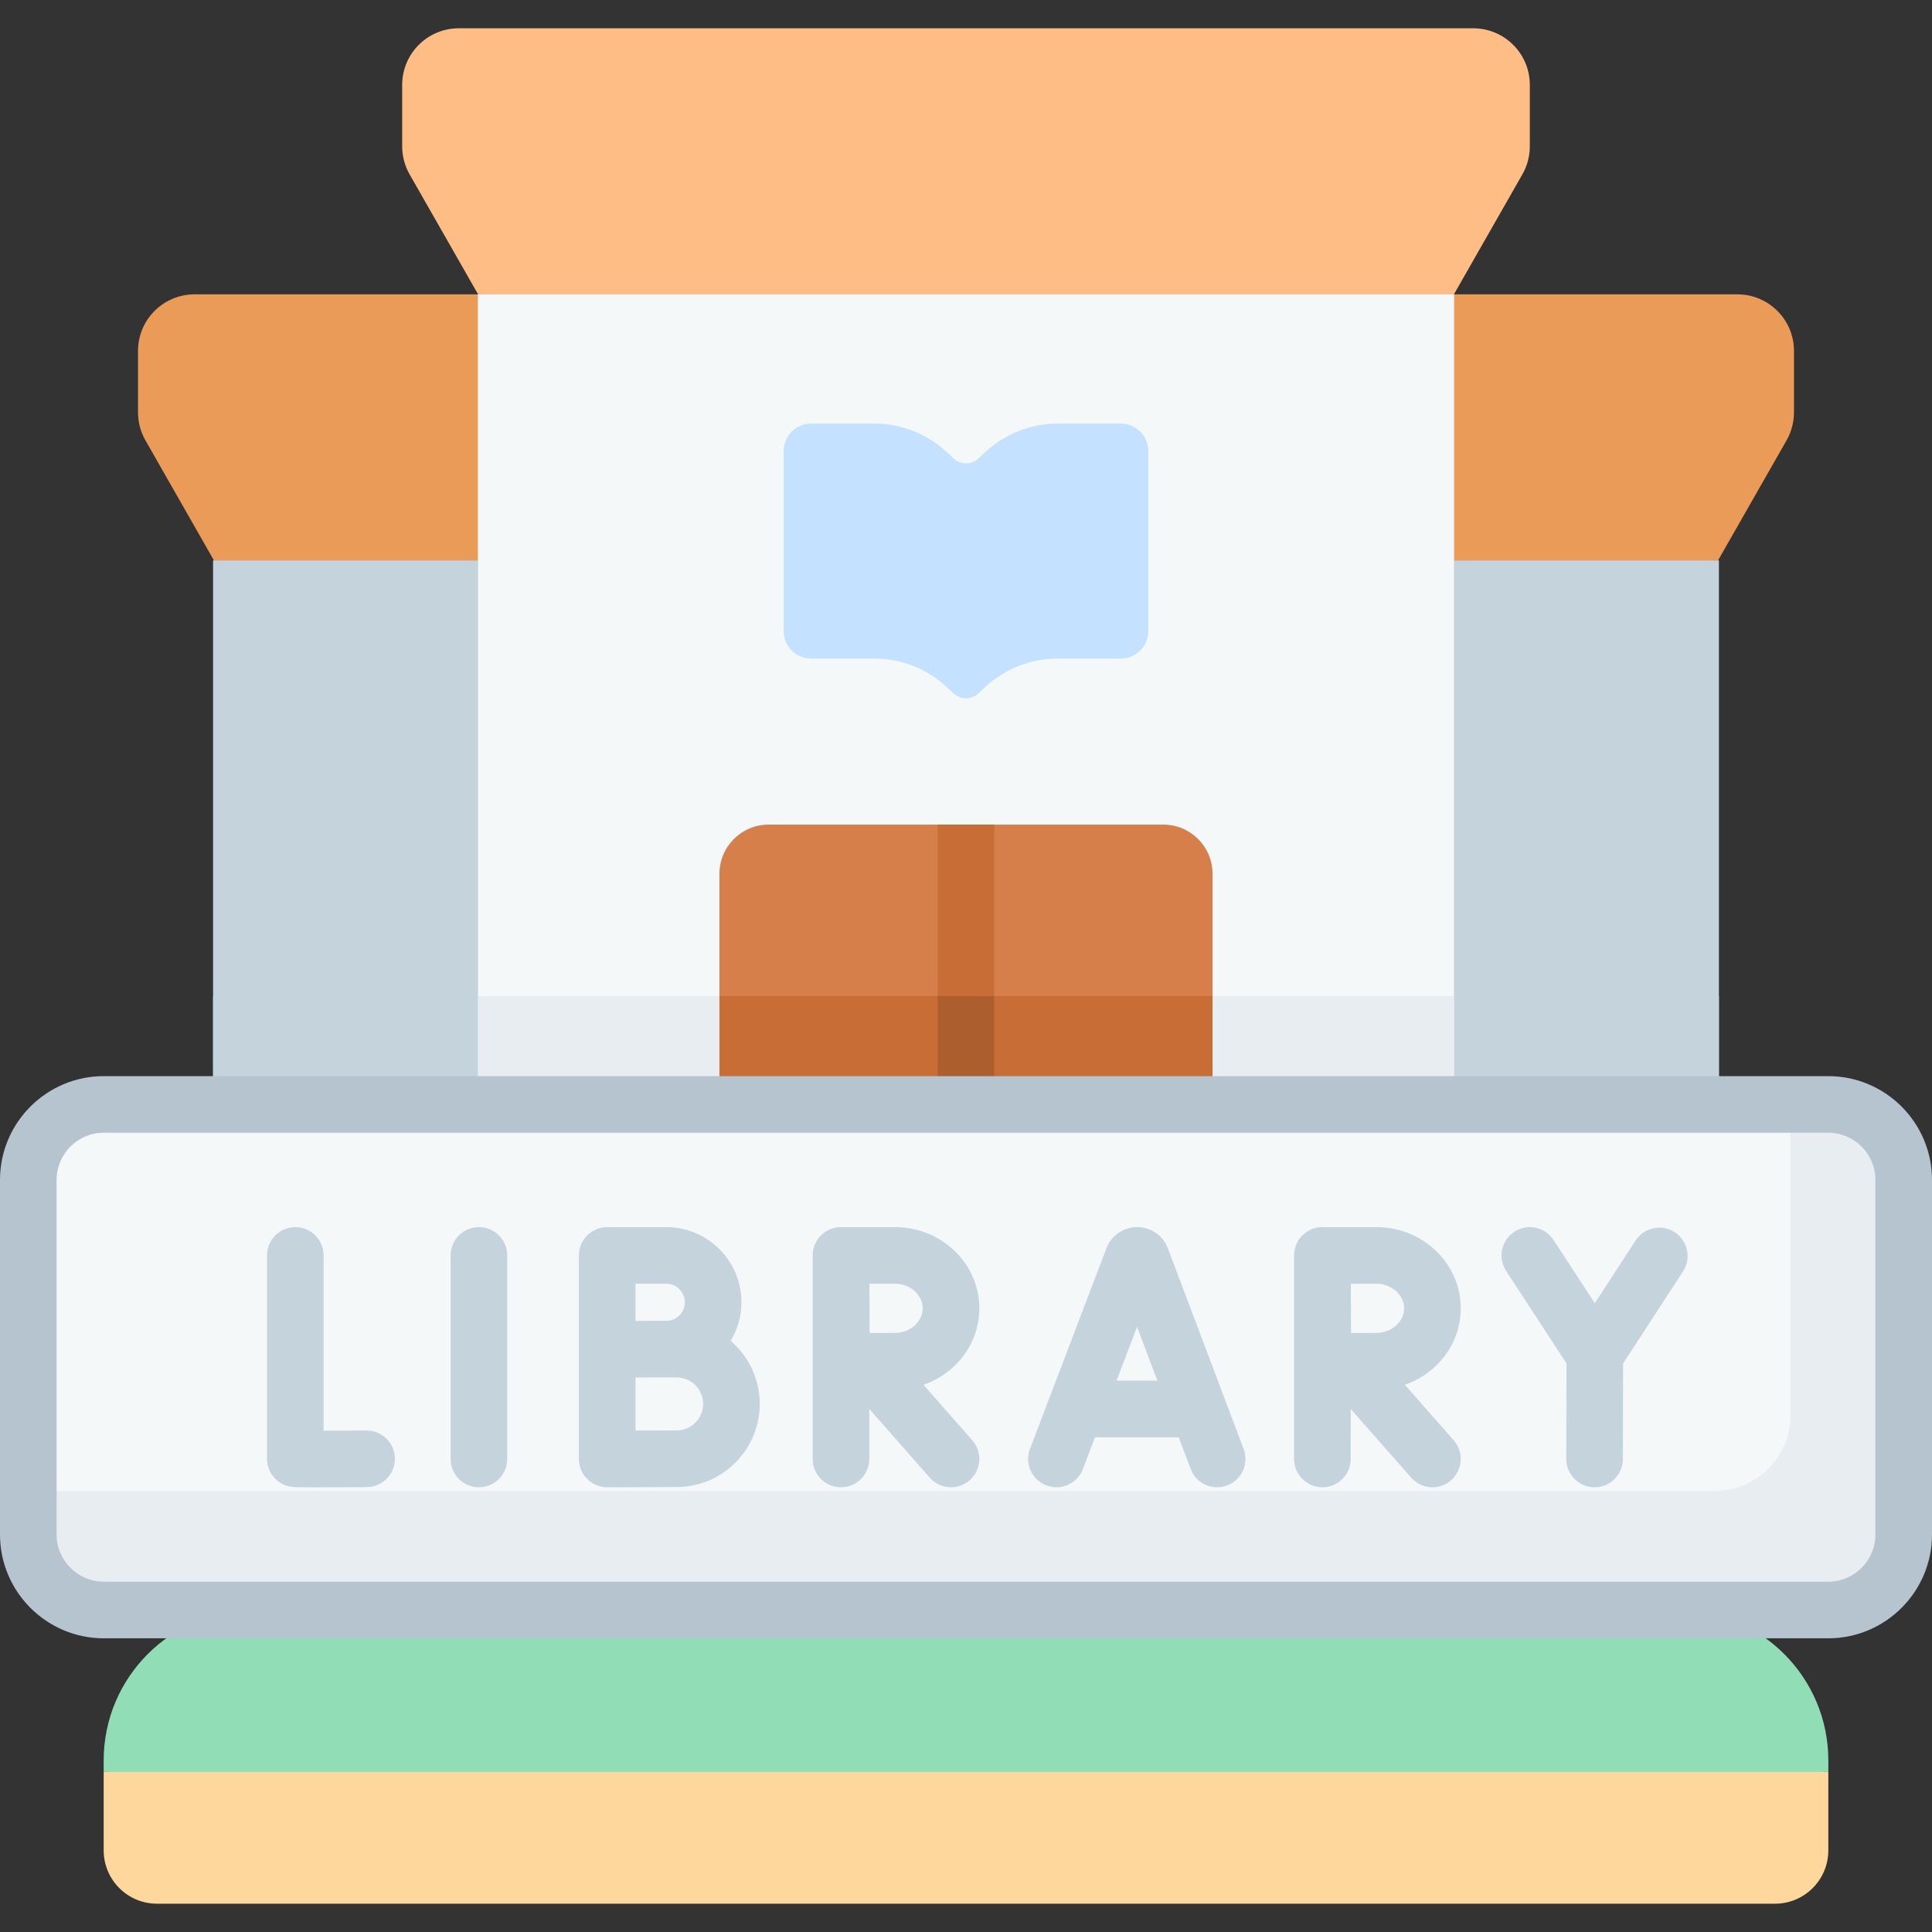
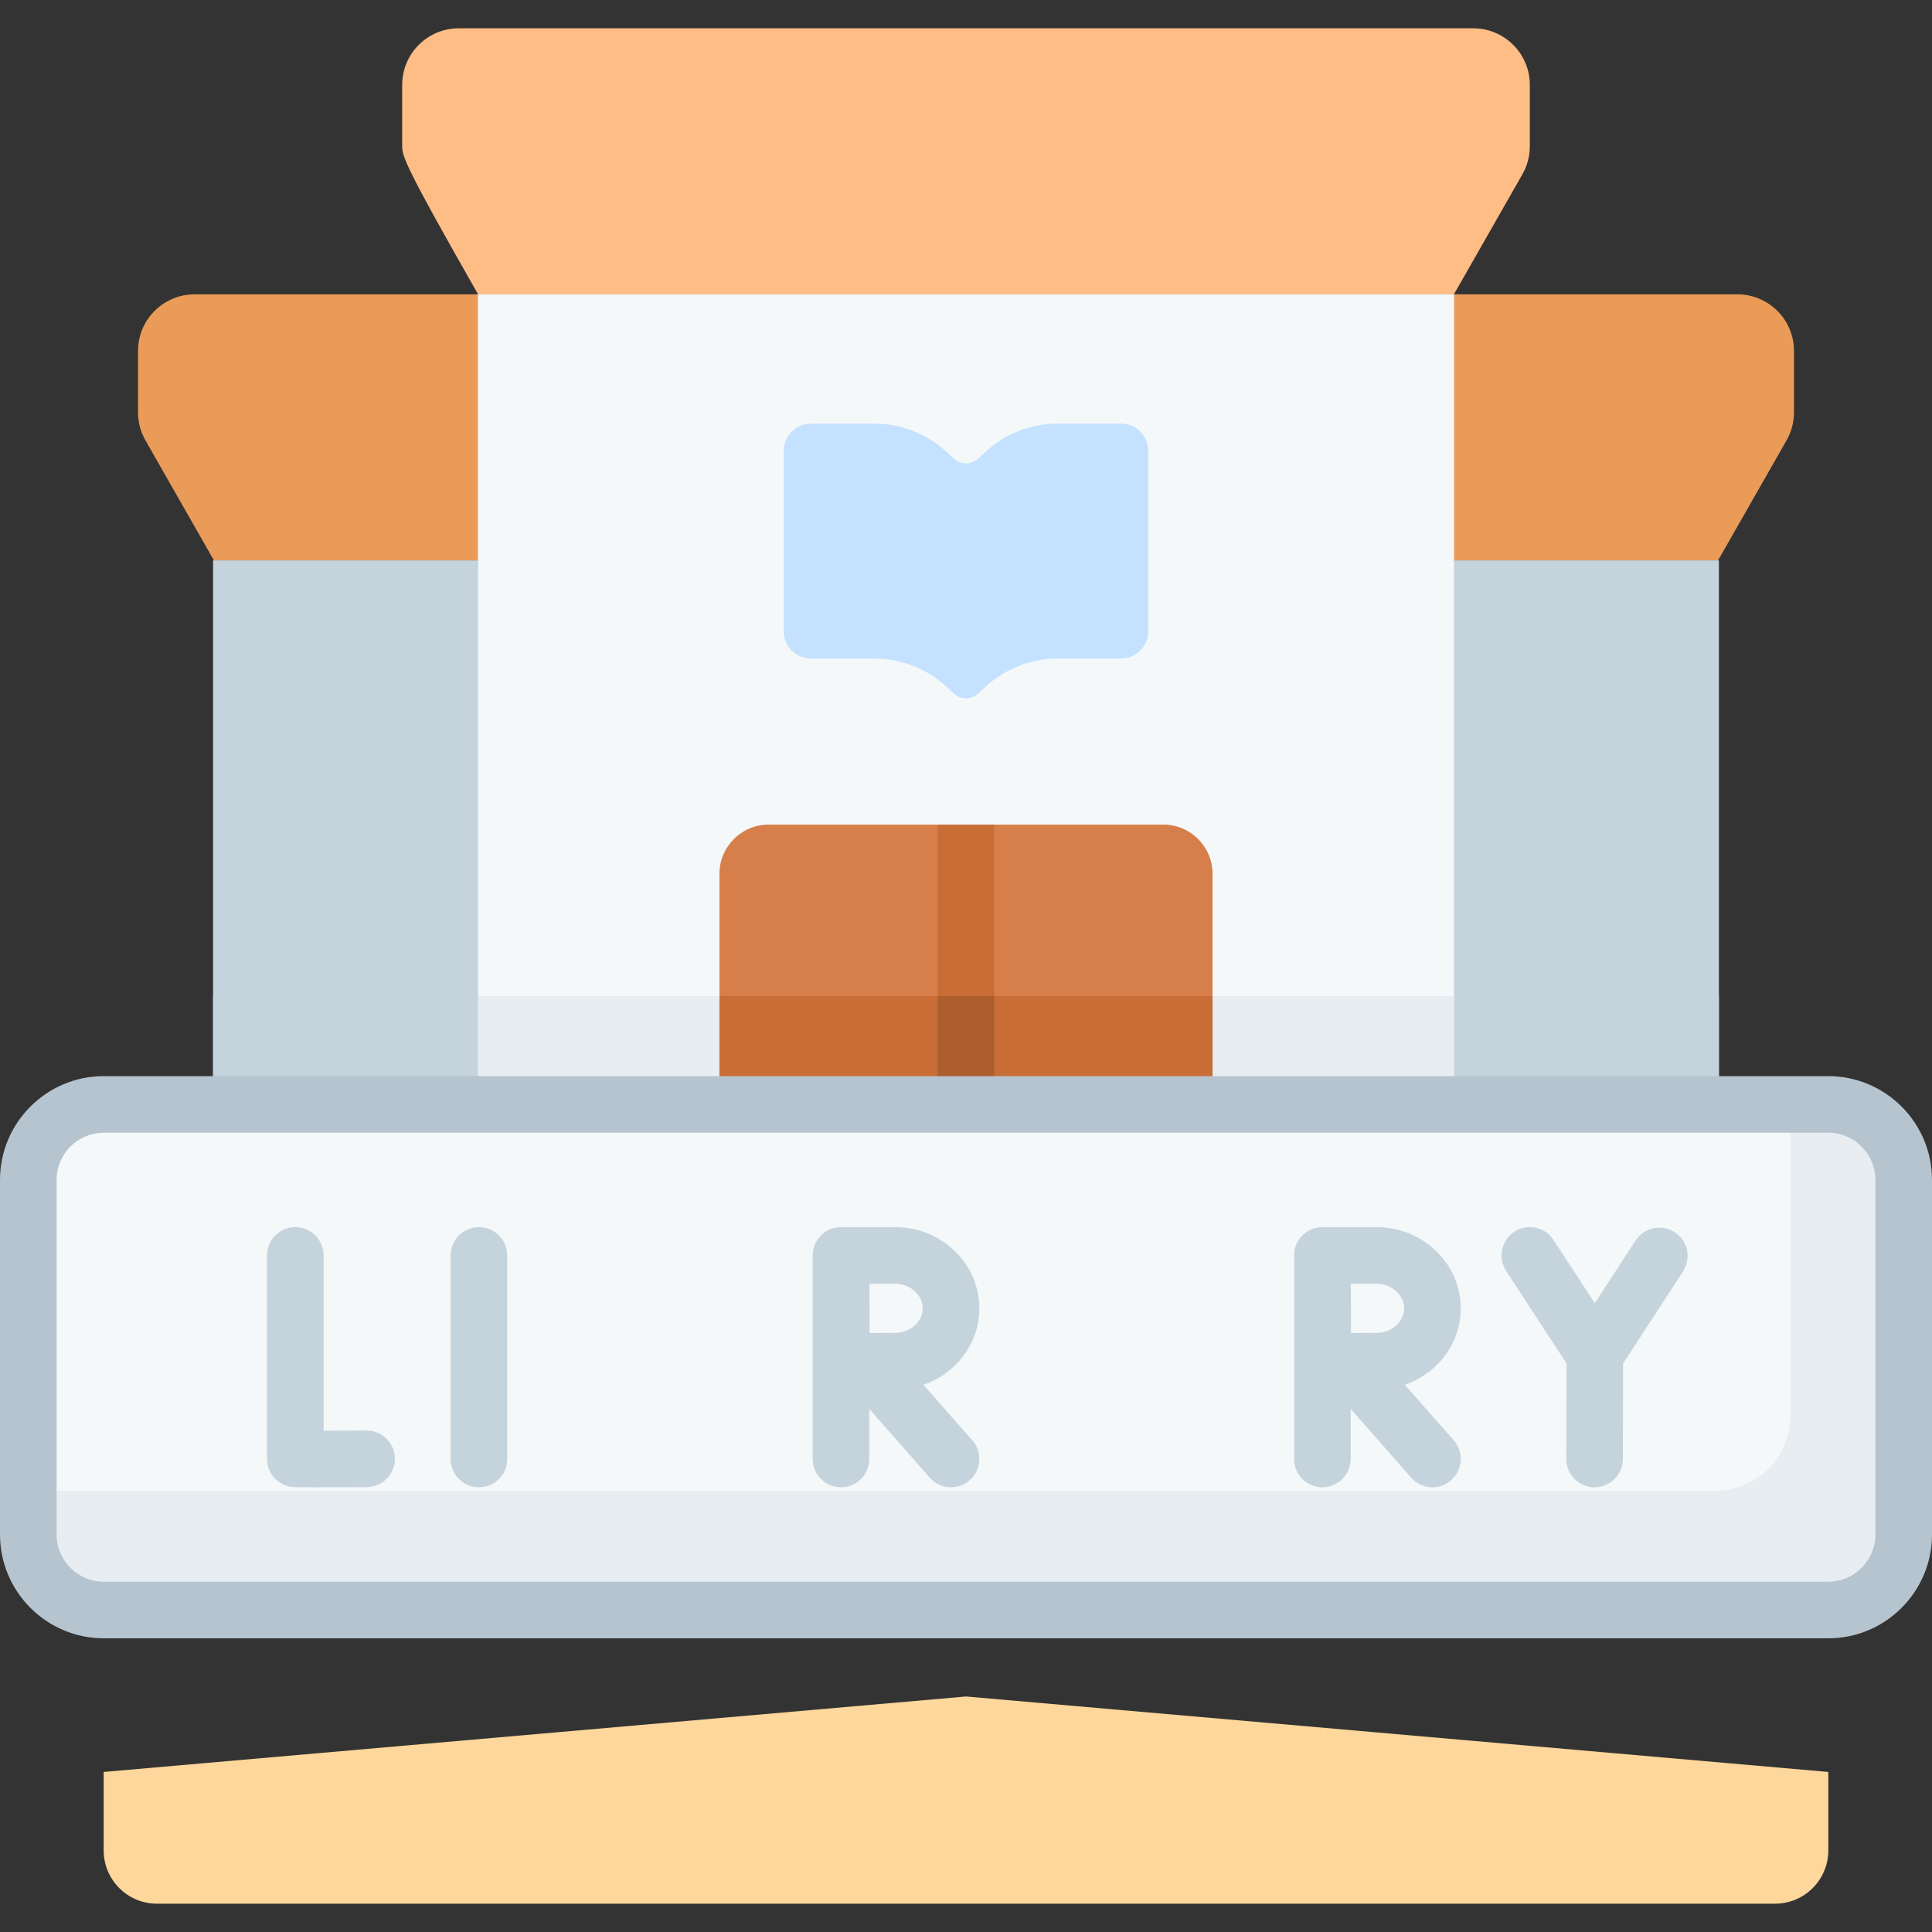
<svg xmlns="http://www.w3.org/2000/svg" width="124" height="124" viewBox="0 0 124 124" fill="none">
  <rect x="0" y="0" width="124" height="124" fill="#333333" stroke="none" />
  <path d="M110.27 35.965H13.729L9.335 28.265C9.022 27.716 8.858 27.096 8.858 26.464V22.523C8.858 20.517 10.484 18.891 12.491 18.891H111.509C113.515 18.891 115.142 20.517 115.142 22.523V26.465C115.142 27.096 114.977 27.716 114.664 28.265L110.27 35.965Z" fill="#EA9B58" />
-   <path d="M93.316 18.891H30.684L26.29 11.191C25.977 10.642 25.813 10.021 25.813 9.39V5.449C25.813 3.443 27.439 1.816 29.445 1.816H94.554C96.56 1.816 98.187 3.443 98.187 5.449V9.39C98.187 10.022 98.022 10.642 97.709 11.191L93.316 18.891Z" fill="#FFBD86" />
+   <path d="M93.316 18.891H30.684C25.977 10.642 25.813 10.021 25.813 9.39V5.449C25.813 3.443 27.439 1.816 29.445 1.816H94.554C96.56 1.816 98.187 3.443 98.187 5.449V9.39C98.187 10.022 98.022 10.642 97.709 11.191L93.316 18.891Z" fill="#FFBD86" />
  <path d="M30.684 18.891H93.316V70.884H30.684V18.891Z" fill="#F5F8F9" />
  <path d="M13.676 35.966H110.324V70.884H13.676V35.966Z" fill="#C5D3DD" />
  <path d="M13.676 63.934H110.324V70.885H13.676V63.934Z" fill="#C5D3DD" />
  <path d="M30.684 18.891H93.316V70.884H30.684V18.891Z" fill="#F5F8F9" />
  <path d="M30.684 63.933H93.316V70.884H30.684V63.933Z" fill="#E8EDF2" />
  <path d="M46.177 87.477H77.823V56.081C77.823 54.338 76.409 52.925 74.666 52.925H49.334C47.59 52.925 46.177 54.338 46.177 56.081V87.477Z" fill="#D77F4A" />
  <path d="M46.177 63.934H77.823V87.477H46.177V63.934Z" fill="#C86D36" />
  <path d="M71.941 27.186H67.887C66.172 27.186 64.519 27.831 63.258 28.994L62.778 29.436C62.338 29.841 61.662 29.841 61.222 29.436L60.742 28.994C59.48 27.831 57.828 27.186 56.113 27.186H52.059C51.087 27.186 50.298 27.975 50.298 28.948V40.508C50.298 41.481 51.087 42.269 52.059 42.269H56.113C57.828 42.269 59.48 42.914 60.741 44.076L61.222 44.518C61.661 44.923 62.338 44.923 62.777 44.518L63.258 44.076C64.519 42.914 66.171 42.269 67.886 42.269H71.94C72.913 42.269 73.701 41.481 73.701 40.508V28.948C73.701 27.975 72.913 27.186 71.941 27.186Z" fill="#C4E2FF" />
  <path d="M60.184 52.925V74.408C60.184 75.838 60.997 76.996 62 76.996C63.003 76.996 63.816 75.838 63.816 74.408V52.925H60.184Z" fill="#C86D36" />
  <path d="M60.184 63.934V74.408C60.184 75.837 60.997 76.996 62 76.996C63.003 76.996 63.816 75.837 63.816 74.408V63.934H60.184Z" fill="#AC5E2E" />
  <path d="M1.816 98.109V75.348C1.816 72.672 3.985 70.504 6.66 70.504H117.34C120.015 70.504 122.184 72.672 122.184 75.348V98.109C122.184 100.784 120.015 102.953 117.34 102.953H6.66C3.985 102.953 1.816 100.784 1.816 98.109Z" fill="#F5F8F9" />
  <path d="M117.34 70.504H114.918V90.843C114.918 93.519 112.749 95.687 110.074 95.687H1.816V98.109C1.816 100.784 3.985 102.953 6.66 102.953H117.34C120.015 102.953 122.184 100.784 122.184 98.109V75.348C122.184 72.672 120.015 70.504 117.34 70.504Z" fill="#E8EDF2" />
  <path d="M107.49 79.087C106.649 78.54 105.524 78.778 104.976 79.618L102.358 83.641L99.708 79.583C99.16 78.743 98.034 78.507 97.194 79.056C96.354 79.604 96.118 80.73 96.666 81.57L100.542 87.506L100.527 93.636C100.525 94.639 101.336 95.454 102.339 95.457H102.344C103.345 95.457 104.158 94.647 104.16 93.645L104.175 87.508L108.021 81.601C108.568 80.76 108.33 79.634 107.49 79.087Z" fill="#C5D3DD" />
-   <path d="M74.957 80.118C74.951 80.102 74.945 80.085 74.938 80.069C74.611 79.273 73.844 78.76 72.984 78.76C72.984 78.76 72.983 78.76 72.982 78.76C72.122 78.76 71.355 79.276 71.029 80.072C71.024 80.086 71.018 80.1 71.013 80.114L66.108 92.994C65.75 93.931 66.221 94.981 67.159 95.338C68.095 95.695 69.145 95.224 69.502 94.287L70.279 92.249H75.653L76.42 94.281C76.694 95.009 77.385 95.457 78.12 95.457C78.333 95.457 78.549 95.419 78.761 95.339C79.699 94.985 80.173 93.937 79.819 92.999L74.957 80.118ZM71.662 88.616L72.978 85.162L74.282 88.616H71.662Z" fill="#C5D3DD" />
  <path d="M23.529 91.814C23.526 91.814 23.523 91.814 23.519 91.814C22.682 91.819 21.64 91.823 20.771 91.824V80.577C20.771 79.574 19.958 78.761 18.954 78.761C17.951 78.761 17.138 79.574 17.138 80.577V93.63C17.138 94.515 17.776 95.271 18.648 95.421C18.779 95.443 18.87 95.459 20.318 95.459C21.02 95.459 22.041 95.455 23.539 95.447C24.543 95.441 25.351 94.623 25.346 93.62C25.34 92.62 24.528 91.814 23.529 91.814Z" fill="#C5D3DD" />
  <path d="M30.739 78.76C29.735 78.76 28.922 79.573 28.922 80.576V93.64C28.922 94.643 29.735 95.457 30.739 95.457C31.742 95.457 32.555 94.643 32.555 93.64V80.576C32.555 79.573 31.742 78.76 30.739 78.76Z" fill="#C5D3DD" />
-   <path d="M46.895 86.061C47.332 85.335 47.588 84.489 47.588 83.582C47.588 80.923 45.425 78.76 42.766 78.76H38.971C37.968 78.76 37.154 79.573 37.154 80.576V93.64C37.154 94.123 37.347 94.587 37.689 94.927C38.03 95.266 38.491 95.457 38.971 95.457H38.979C38.979 95.457 42.467 95.441 43.428 95.441C46.369 95.441 48.761 93.049 48.761 90.108C48.761 88.49 48.036 87.04 46.895 86.061ZM40.787 82.393H42.766C43.422 82.393 43.955 82.926 43.955 83.582C43.955 84.238 43.422 84.772 42.766 84.772C42.484 84.772 41.953 84.773 41.374 84.775H40.787V82.393ZM43.428 91.808C42.938 91.808 41.795 91.812 40.787 91.816V88.41C40.988 88.41 41.19 88.409 41.388 88.408H43.428C44.366 88.408 45.129 89.171 45.129 90.108C45.129 91.046 44.366 91.808 43.428 91.808Z" fill="#C5D3DD" />
  <path d="M62.856 83.971C62.856 81.098 60.432 78.76 57.452 78.76H53.981C53.98 78.76 53.979 78.76 53.978 78.76C53.978 78.76 53.977 78.76 53.976 78.76C52.973 78.76 52.16 79.573 52.16 80.576V93.64C52.16 94.643 52.973 95.457 53.976 95.457C54.98 95.457 55.793 94.643 55.793 93.64V90.428L59.676 94.841C60.035 95.249 60.536 95.457 61.04 95.457C61.466 95.457 61.894 95.308 62.239 95.004C62.992 94.341 63.065 93.193 62.403 92.44L59.269 88.88C61.357 88.158 62.856 86.231 62.856 83.971ZM57.452 85.55C57.065 85.55 56.433 85.553 55.815 85.555L55.803 82.393H57.452C58.412 82.393 59.223 83.115 59.223 83.971C59.223 84.827 58.412 85.55 57.452 85.55Z" fill="#C5D3DD" />
  <path d="M93.754 83.971C93.754 81.098 91.329 78.76 88.35 78.76H84.879C84.878 78.76 84.877 78.76 84.876 78.76C84.876 78.76 84.875 78.76 84.874 78.76C83.871 78.76 83.058 79.573 83.058 80.576V93.64C83.058 94.643 83.871 95.457 84.874 95.457C85.877 95.457 86.691 94.643 86.691 93.64V90.428L90.574 94.84C90.933 95.248 91.434 95.457 91.938 95.457C92.364 95.457 92.792 95.308 93.137 95.004C93.89 94.341 93.963 93.193 93.301 92.44L90.167 88.879C92.255 88.158 93.754 86.231 93.754 83.971ZM88.35 85.55C87.963 85.55 87.331 85.553 86.712 85.555L86.701 82.393H88.35C89.31 82.393 90.121 83.115 90.121 83.971C90.121 84.827 89.31 85.55 88.35 85.55Z" fill="#C5D3DD" />
  <path d="M6.654 118.76C6.654 120.651 8.186 122.184 10.077 122.184H113.923C115.813 122.184 117.346 120.651 117.346 118.76V113.728L62 108.884L6.654 113.728V118.76H6.654Z" fill="#FDD79B" />
-   <path d="M107.688 103.333H16.311C10.978 103.333 6.654 107.657 6.654 112.991V113.727H117.346V112.991C117.346 107.657 113.022 103.333 107.688 103.333Z" fill="#91DEB6" />
  <path d="M117.34 105.15H6.66C2.988 105.15 0 102.162 0 98.49V75.728C0 72.056 2.988 69.068 6.66 69.068H117.34C121.012 69.068 124 72.056 124 75.728V98.49C124 102.162 121.012 105.15 117.34 105.15ZM6.66 72.701C4.991 72.701 3.633 74.059 3.633 75.728V98.49C3.633 100.159 4.991 101.517 6.66 101.517H117.34C119.009 101.517 120.367 100.159 120.367 98.49V75.728C120.367 74.059 119.009 72.701 117.34 72.701H6.66Z" fill="#B6C4CF" />
</svg>